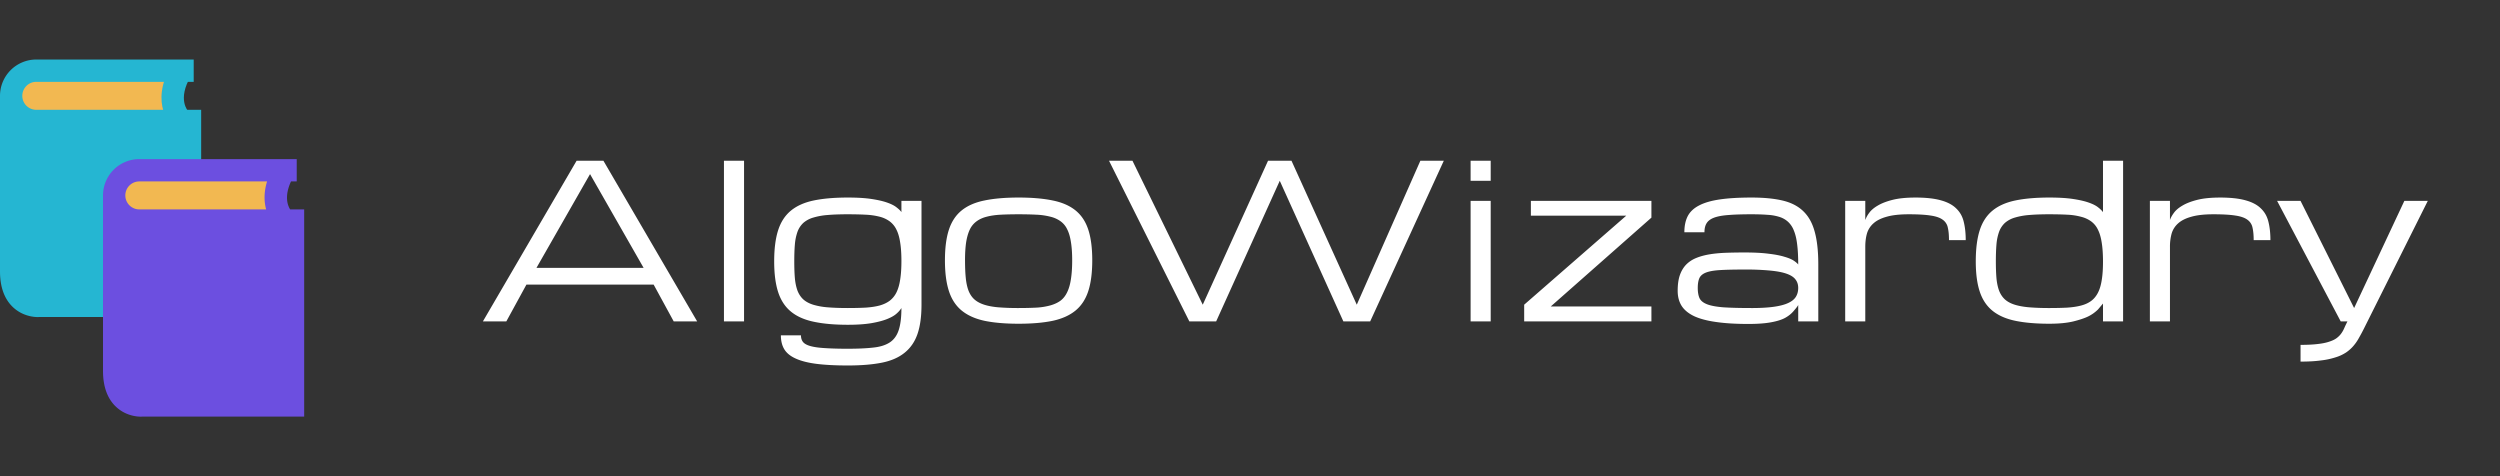
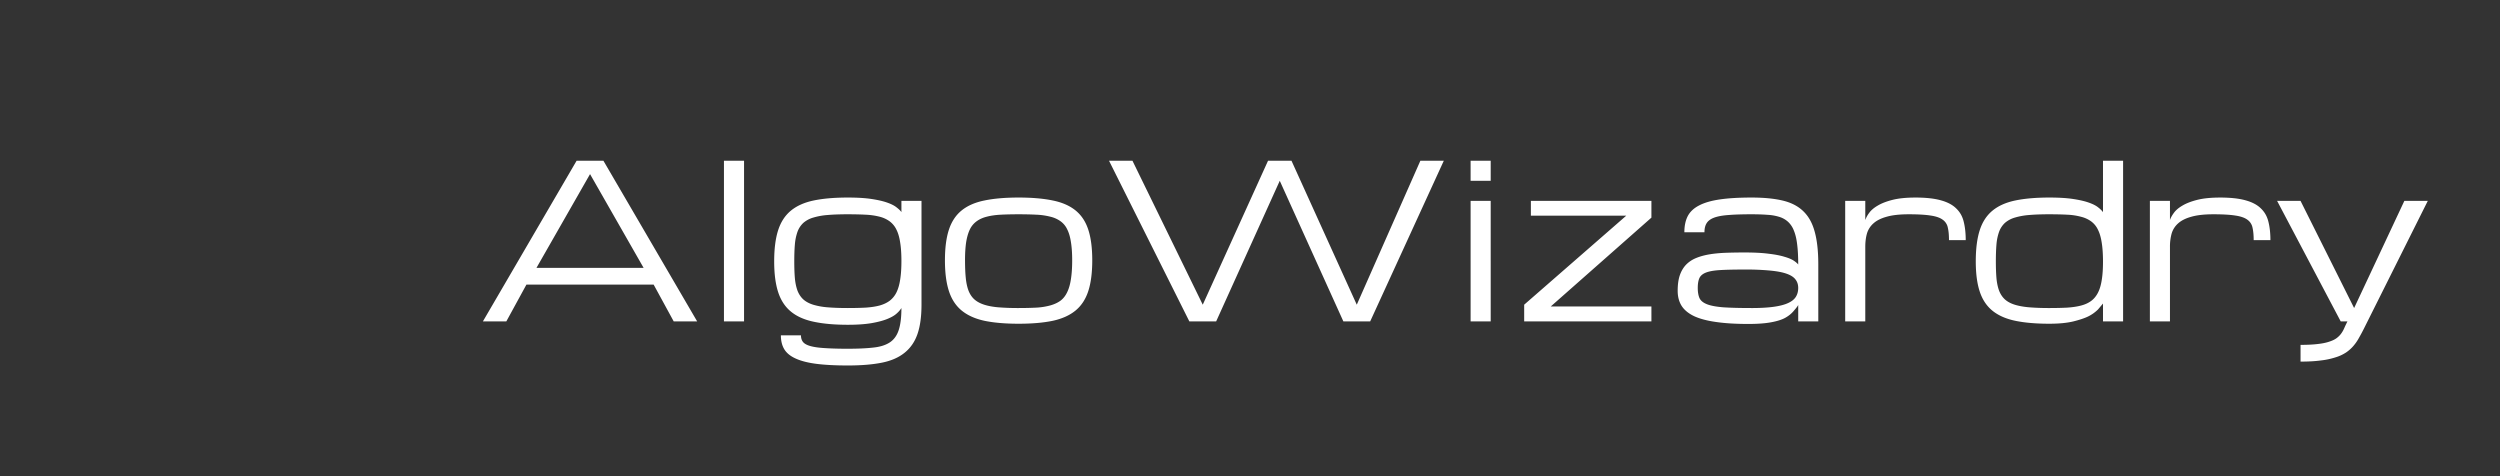
<svg xmlns="http://www.w3.org/2000/svg" width="210" height="40" fill="none">
  <rect width="100%" height="100%" fill="#333333" stroke="none" />
  <path fill="#fff" d="M54.906 23.906H44.22L42.53 27h-1.968l7.874-13.5h2.25L58.563 27h-1.97l-1.687-3.094Zm-.843-1.406-4.5-7.875-4.5 7.875h9Zm6.75-9H62.5V27h-1.688V13.5ZM71.219 18c-.656 0-1.225.02-1.705.061a5.71 5.71 0 0 0-1.213.22 2.217 2.217 0 0 0-.818.44 1.928 1.928 0 0 0-.483.72 4.167 4.167 0 0 0-.228 1.064c-.036.41-.053.893-.053 1.45 0 .55.017 1.031.053 1.442.04.404.117.752.228 1.045.117.288.278.525.483.712.211.188.484.334.818.44a5.71 5.71 0 0 0 1.213.22c.48.04 1.049.061 1.705.061.562 0 1.063-.012 1.503-.035.44-.03.826-.088 1.16-.176.334-.094.615-.226.844-.395a1.97 1.97 0 0 0 .57-.695c.147-.293.253-.653.317-1.08.07-.434.106-.956.106-1.565 0-.61-.035-1.131-.106-1.565-.064-.433-.17-.794-.316-1.08a1.87 1.87 0 0 0-.571-.695 2.438 2.438 0 0 0-.844-.387 5.807 5.807 0 0 0-1.16-.167c-.44-.023-.94-.035-1.503-.035Zm6.187 7.594c0 .984-.111 1.801-.334 2.452-.222.65-.58 1.175-1.072 1.573-.492.404-1.13.686-1.916.844-.785.158-1.74.237-2.865.237-1.055 0-1.943-.047-2.663-.14-.715-.094-1.292-.244-1.732-.449-.44-.199-.756-.46-.949-.782-.188-.316-.281-.703-.281-1.16h1.687c0 .229.059.416.176.562.123.147.334.261.633.343.299.082.7.138 1.204.167.51.035 1.151.053 1.925.053.844 0 1.553-.032 2.127-.097.574-.058 1.037-.202 1.388-.43.352-.229.604-.575.756-1.037.153-.463.229-1.082.229-1.855a2.02 2.02 0 0 1-.396.457c-.175.164-.436.316-.782.457-.34.14-.78.258-1.318.352-.54.093-1.207.14-2.004.14-1.125 0-2.08-.085-2.865-.255-.786-.164-1.424-.448-1.916-.852-.493-.404-.85-.95-1.073-1.635-.222-.686-.334-1.547-.334-2.584 0-1.055.112-1.928.334-2.62.223-.69.58-1.238 1.073-1.643.492-.404 1.13-.688 1.915-.852.786-.164 1.74-.246 2.866-.246.797 0 1.465.04 2.004.123.539.082.978.184 1.318.307.346.123.606.258.782.405.182.14.314.27.396.386v-.94h1.687v8.719Zm1.969-3.727c0-1.037.111-1.895.334-2.575.223-.68.58-1.219 1.072-1.617.492-.399 1.131-.677 1.916-.835.785-.164 1.74-.246 2.865-.246 1.126 0 2.08.082 2.866.246.785.158 1.424.436 1.916.835.492.398.85.937 1.072 1.617.223.68.334 1.538.334 2.575 0 1.037-.111 1.899-.334 2.584-.223.686-.58 1.23-1.072 1.635-.492.404-1.131.691-1.916.861-.785.164-1.74.246-2.865.246-1.126 0-2.08-.082-2.866-.246-.785-.17-1.424-.457-1.916-.861-.492-.404-.85-.95-1.072-1.635-.223-.685-.334-1.547-.334-2.584Zm1.688 0c0 .563.02 1.052.061 1.468.041.416.117.773.229 1.072.117.3.278.542.483.73.205.187.475.337.808.448.334.111.739.188 1.213.229a20.4 20.4 0 0 0 1.706.061c.562 0 1.063-.012 1.502-.035a5.6 5.6 0 0 0 1.16-.185c.335-.094.619-.225.853-.395.234-.176.422-.413.563-.712.146-.299.252-.665.316-1.099.07-.44.106-.967.106-1.582 0-.603-.036-1.116-.106-1.538-.064-.428-.17-.785-.316-1.072a1.738 1.738 0 0 0-.563-.677 2.42 2.42 0 0 0-.852-.378 5.683 5.683 0 0 0-1.16-.167c-.44-.023-.941-.035-1.504-.035-.562 0-1.066.012-1.511.035-.44.024-.826.08-1.16.167-.329.082-.61.208-.844.378a1.81 1.81 0 0 0-.571.677c-.141.287-.246.644-.317 1.072-.064.422-.097.935-.097 1.538Zm25.453-8.367h1.968l5.485 12.094 5.343-12.094h1.969L115.094 27h-2.25L107.5 15.187 102.156 27h-2.25l-6.75-13.5h1.969l5.906 12.094 5.485-12.094Zm17.015 3.375h1.688V27h-1.688V16.875Zm1.688-1.688h-1.688V13.5h1.688v1.688Zm3.375 1.688h10.125v1.406l-8.455 7.462h8.455V27h-10.688v-1.406l8.578-7.48h-8.015v-1.239Zm22.456 8.736c-.018.07-.15.246-.396.528-.175.21-.41.398-.703.562-.293.158-.685.281-1.178.37-.486.093-1.127.14-1.924.14-1.061 0-1.966-.056-2.716-.167-.75-.105-1.362-.27-1.837-.492-.475-.229-.823-.519-1.046-.87-.217-.352-.325-.77-.325-1.257 0-.51.058-.94.176-1.292.123-.358.298-.656.527-.897.234-.24.516-.427.844-.562.328-.135.7-.238 1.116-.308.422-.07.882-.114 1.38-.132a45.153 45.153 0 0 1 1.591-.026c.802 0 1.473.035 2.012.106.539.064.979.149 1.319.254.345.1.606.208.782.326.176.117.302.225.378.325 0-.657-.029-1.216-.088-1.679-.053-.463-.144-.85-.273-1.16a1.952 1.952 0 0 0-.483-.738 1.904 1.904 0 0 0-.738-.422 4.068 4.068 0 0 0-1.011-.176c-.387-.03-.829-.044-1.327-.044-.774 0-1.415.02-1.925.061-.51.036-.914.109-1.213.22-.299.112-.51.267-.633.466-.123.193-.184.448-.184.765h-1.688c0-.534.094-.985.282-1.354.193-.369.509-.668.949-.896.445-.235 1.028-.405 1.749-.51.721-.105 1.608-.158 2.663-.158 1.031 0 1.904.085 2.619.255.715.17 1.292.468 1.731.896.446.428.765 1.005.958 1.732.2.72.299 1.634.299 2.742V27h-1.687v-1.389Zm-3.92.264c.744 0 1.365-.035 1.863-.105.504-.07.908-.176 1.213-.317.305-.14.522-.316.65-.527.129-.211.194-.457.194-.738 0-.282-.076-.52-.229-.712-.146-.2-.395-.36-.747-.484-.345-.123-.805-.21-1.38-.264a21.495 21.495 0 0 0-2.127-.087c-.843 0-1.526.014-2.047.044-.516.029-.915.096-1.196.202-.281.105-.471.26-.571.465-.094.206-.141.484-.141.835 0 .352.05.64.15.862.105.217.316.387.633.51.316.123.77.208 1.362.255.597.04 1.389.061 2.373.061Zm16.585-5.704c0-.422-.032-.77-.097-1.046a1.058 1.058 0 0 0-.43-.668c-.229-.17-.569-.287-1.02-.352-.445-.07-1.055-.105-1.828-.105-.756 0-1.371.067-1.846.202-.474.13-.847.314-1.116.554a1.84 1.84 0 0 0-.554.861c-.094.334-.14.706-.14 1.116V27h-1.688V16.875h1.688v1.608a2.17 2.17 0 0 1 .325-.597c.158-.223.398-.428.72-.616.323-.193.739-.354 1.249-.483.515-.129 1.157-.193 1.924-.193.879 0 1.594.079 2.145.237.551.152.978.38 1.283.686.311.298.519.67.624 1.116.111.445.167.958.167 1.538h-1.406Zm8.437 7.022c-1.125 0-2.08-.082-2.865-.246-.785-.164-1.424-.445-1.916-.843-.492-.399-.85-.935-1.072-1.609-.223-.674-.334-1.52-.334-2.54 0-1.055.111-1.928.334-2.62.222-.69.58-1.238 1.072-1.643.492-.404 1.131-.688 1.916-.852.785-.164 1.74-.246 2.865-.246.797 0 1.465.04 2.004.123.539.082.979.184 1.319.307.345.123.606.258.782.405.181.14.313.272.395.395V13.5h1.688V27h-1.688v-1.503l-.422.501c-.246.24-.518.434-.817.58-.299.147-.718.287-1.257.422-.539.129-1.207.193-2.004.193Zm0-1.318c.563 0 1.064-.012 1.503-.035.44-.03.826-.088 1.16-.176.334-.088.616-.217.844-.387.235-.175.425-.407.571-.694.147-.287.252-.642.317-1.063.07-.428.105-.94.105-1.539 0-.62-.035-1.148-.105-1.582-.065-.439-.17-.805-.317-1.098a1.845 1.845 0 0 0-.571-.703 2.435 2.435 0 0 0-.844-.387 5.37 5.37 0 0 0-1.16-.176c-.439-.023-.94-.035-1.503-.035-.656 0-1.224.02-1.705.061a5.718 5.718 0 0 0-1.213.22 2.216 2.216 0 0 0-.817.44 1.926 1.926 0 0 0-.483.72 4.136 4.136 0 0 0-.229 1.064c-.035.41-.053.893-.053 1.45 0 .55.018 1.031.053 1.442.041.404.117.752.229 1.045.117.288.278.525.483.712.211.188.483.334.817.44.334.105.739.178 1.213.22a20.41 20.41 0 0 0 1.705.061Zm17.157-5.704c0-.422-.033-.77-.097-1.046a1.06 1.06 0 0 0-.431-.668c-.228-.17-.568-.287-1.019-.352-.446-.07-1.055-.105-1.828-.105-.756 0-1.372.067-1.846.202-.475.13-.847.314-1.116.554a1.84 1.84 0 0 0-.554.861 4.116 4.116 0 0 0-.141 1.116V27h-1.687V16.875h1.687v1.608c.059-.181.167-.38.326-.597.158-.223.398-.428.72-.616.323-.193.739-.354 1.248-.483.516-.129 1.158-.193 1.925-.193.879 0 1.594.079 2.145.237.55.152.978.38 1.283.686.31.298.518.67.624 1.116.111.445.167.958.167 1.538h-1.406ZM196.621 27l-5.344-10.125h1.969l4.5 9 4.219-9h1.969L198.871 27l-.281.563c-.141.28-.281.544-.422.79-.135.252-.29.481-.466.686-.176.211-.384.398-.624.563a3.37 3.37 0 0 1-.888.413 6.23 6.23 0 0 1-1.239.263c-.48.065-1.049.097-1.705.097v-1.406c.563 0 1.037-.024 1.424-.07.387-.042.709-.106.967-.194.263-.082.474-.182.633-.299.158-.117.29-.249.395-.395.106-.147.193-.305.264-.475a13.5 13.5 0 0 1 .255-.536h-.563Z" />
-   <path fill="#F2B851" d="M14.065 6.679H1.252v2.879h12.813V6.679Z" />
-   <path fill="#25B6D2" d="M16.898 13.366V9.224H3.044a1.173 1.173 0 0 1-1.17-1.174c0-.648.526-1.175 1.17-1.175h13.227V5H3.044A3.05 3.05 0 0 0 0 8.05v14.745c0 1.328.374 2.347 1.112 3.029.799.739 1.744.81 2.056.81.058 0 .094-.003.103-.004h5.382v-1.875" />
-   <path fill="#F2B851" d="M22.85 14.932H10.039v2.879h12.813v-2.88Z" />
-   <path fill="#25B6D2" d="M14.583 10.784c-.088-.081-2.13-2.018-.172-5.331l1.613.954c-1.142 1.933-.261 2.905-.158 3.01l-1.283 1.367Z" />
-   <path fill="#6C4FE0" d="M24.373 17.59c-.215-.335-.5-1.109.072-2.35h.48v-1.875H11.697a3.05 3.05 0 0 0-3.044 3.05V31.16c0 1.328.374 2.347 1.113 3.029.797.739 1.742.81 2.055.81.058 0 .094-.003.103-.004h13.627V17.59h-1.179Zm-12.675 0c-.645 0-1.17-.528-1.17-1.175 0-.648.526-1.175 1.17-1.175h10.735c-.286.945-.246 1.733-.077 2.35H11.698Z" />
</svg>